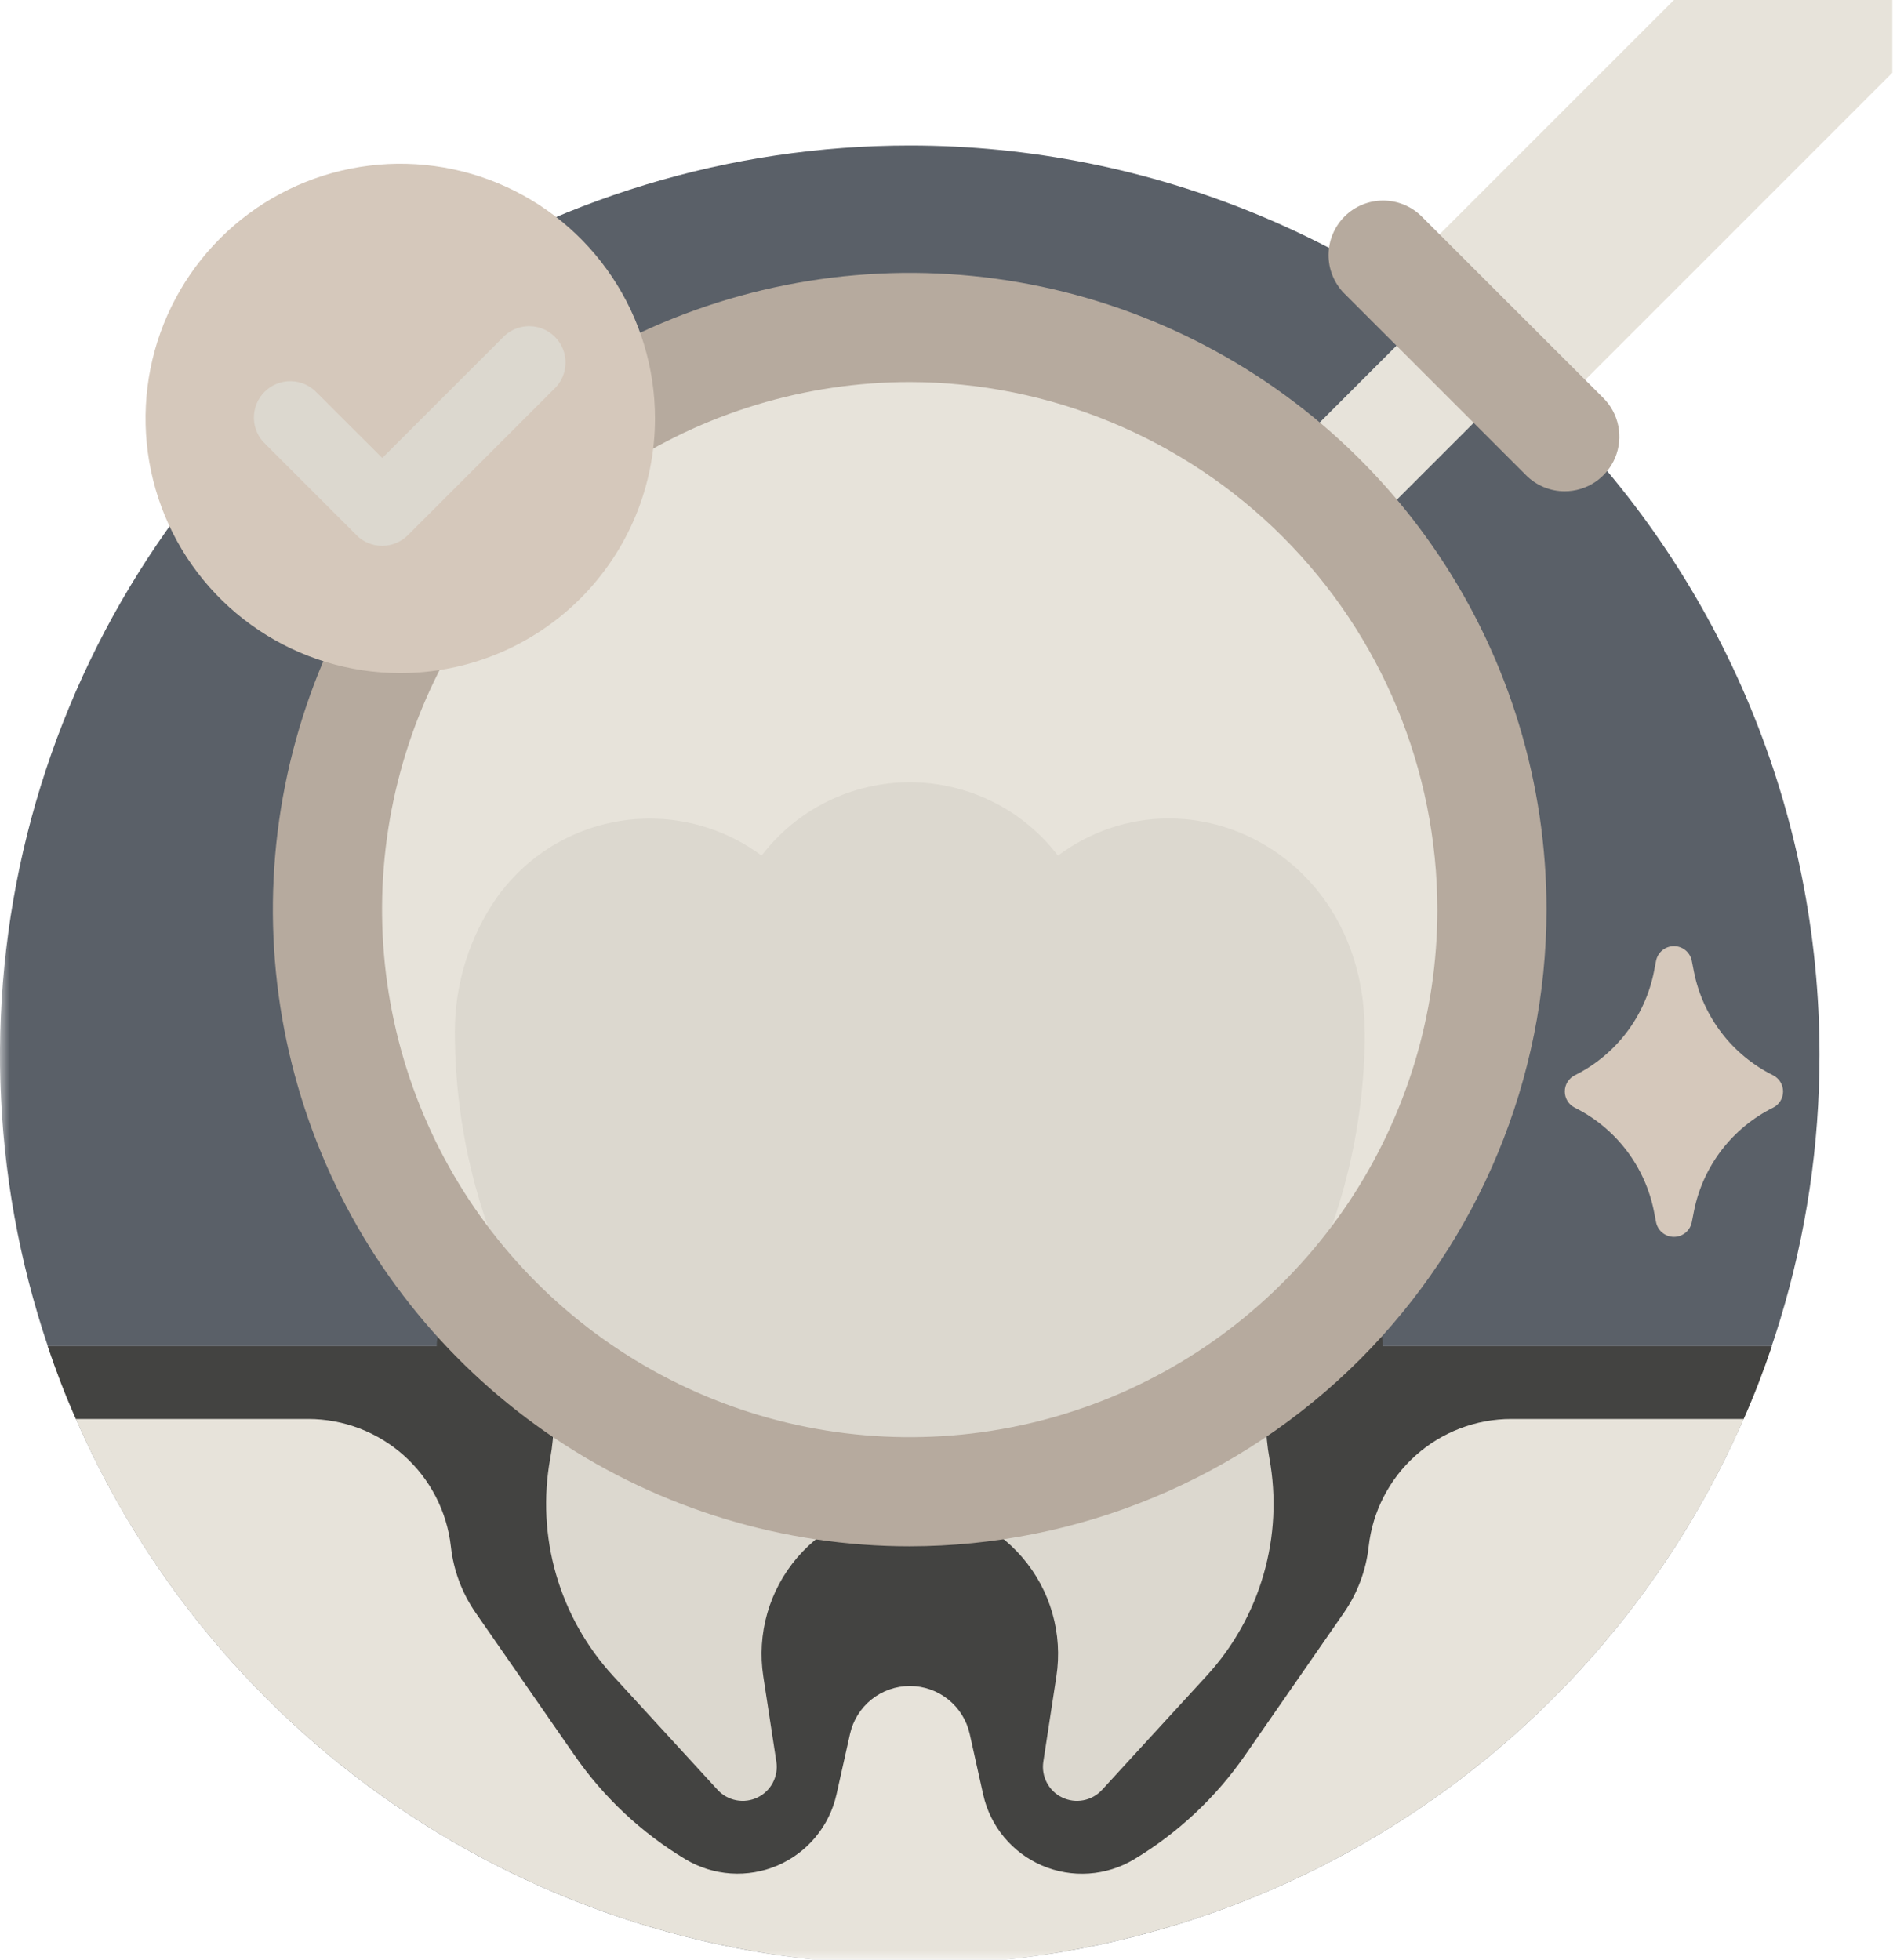
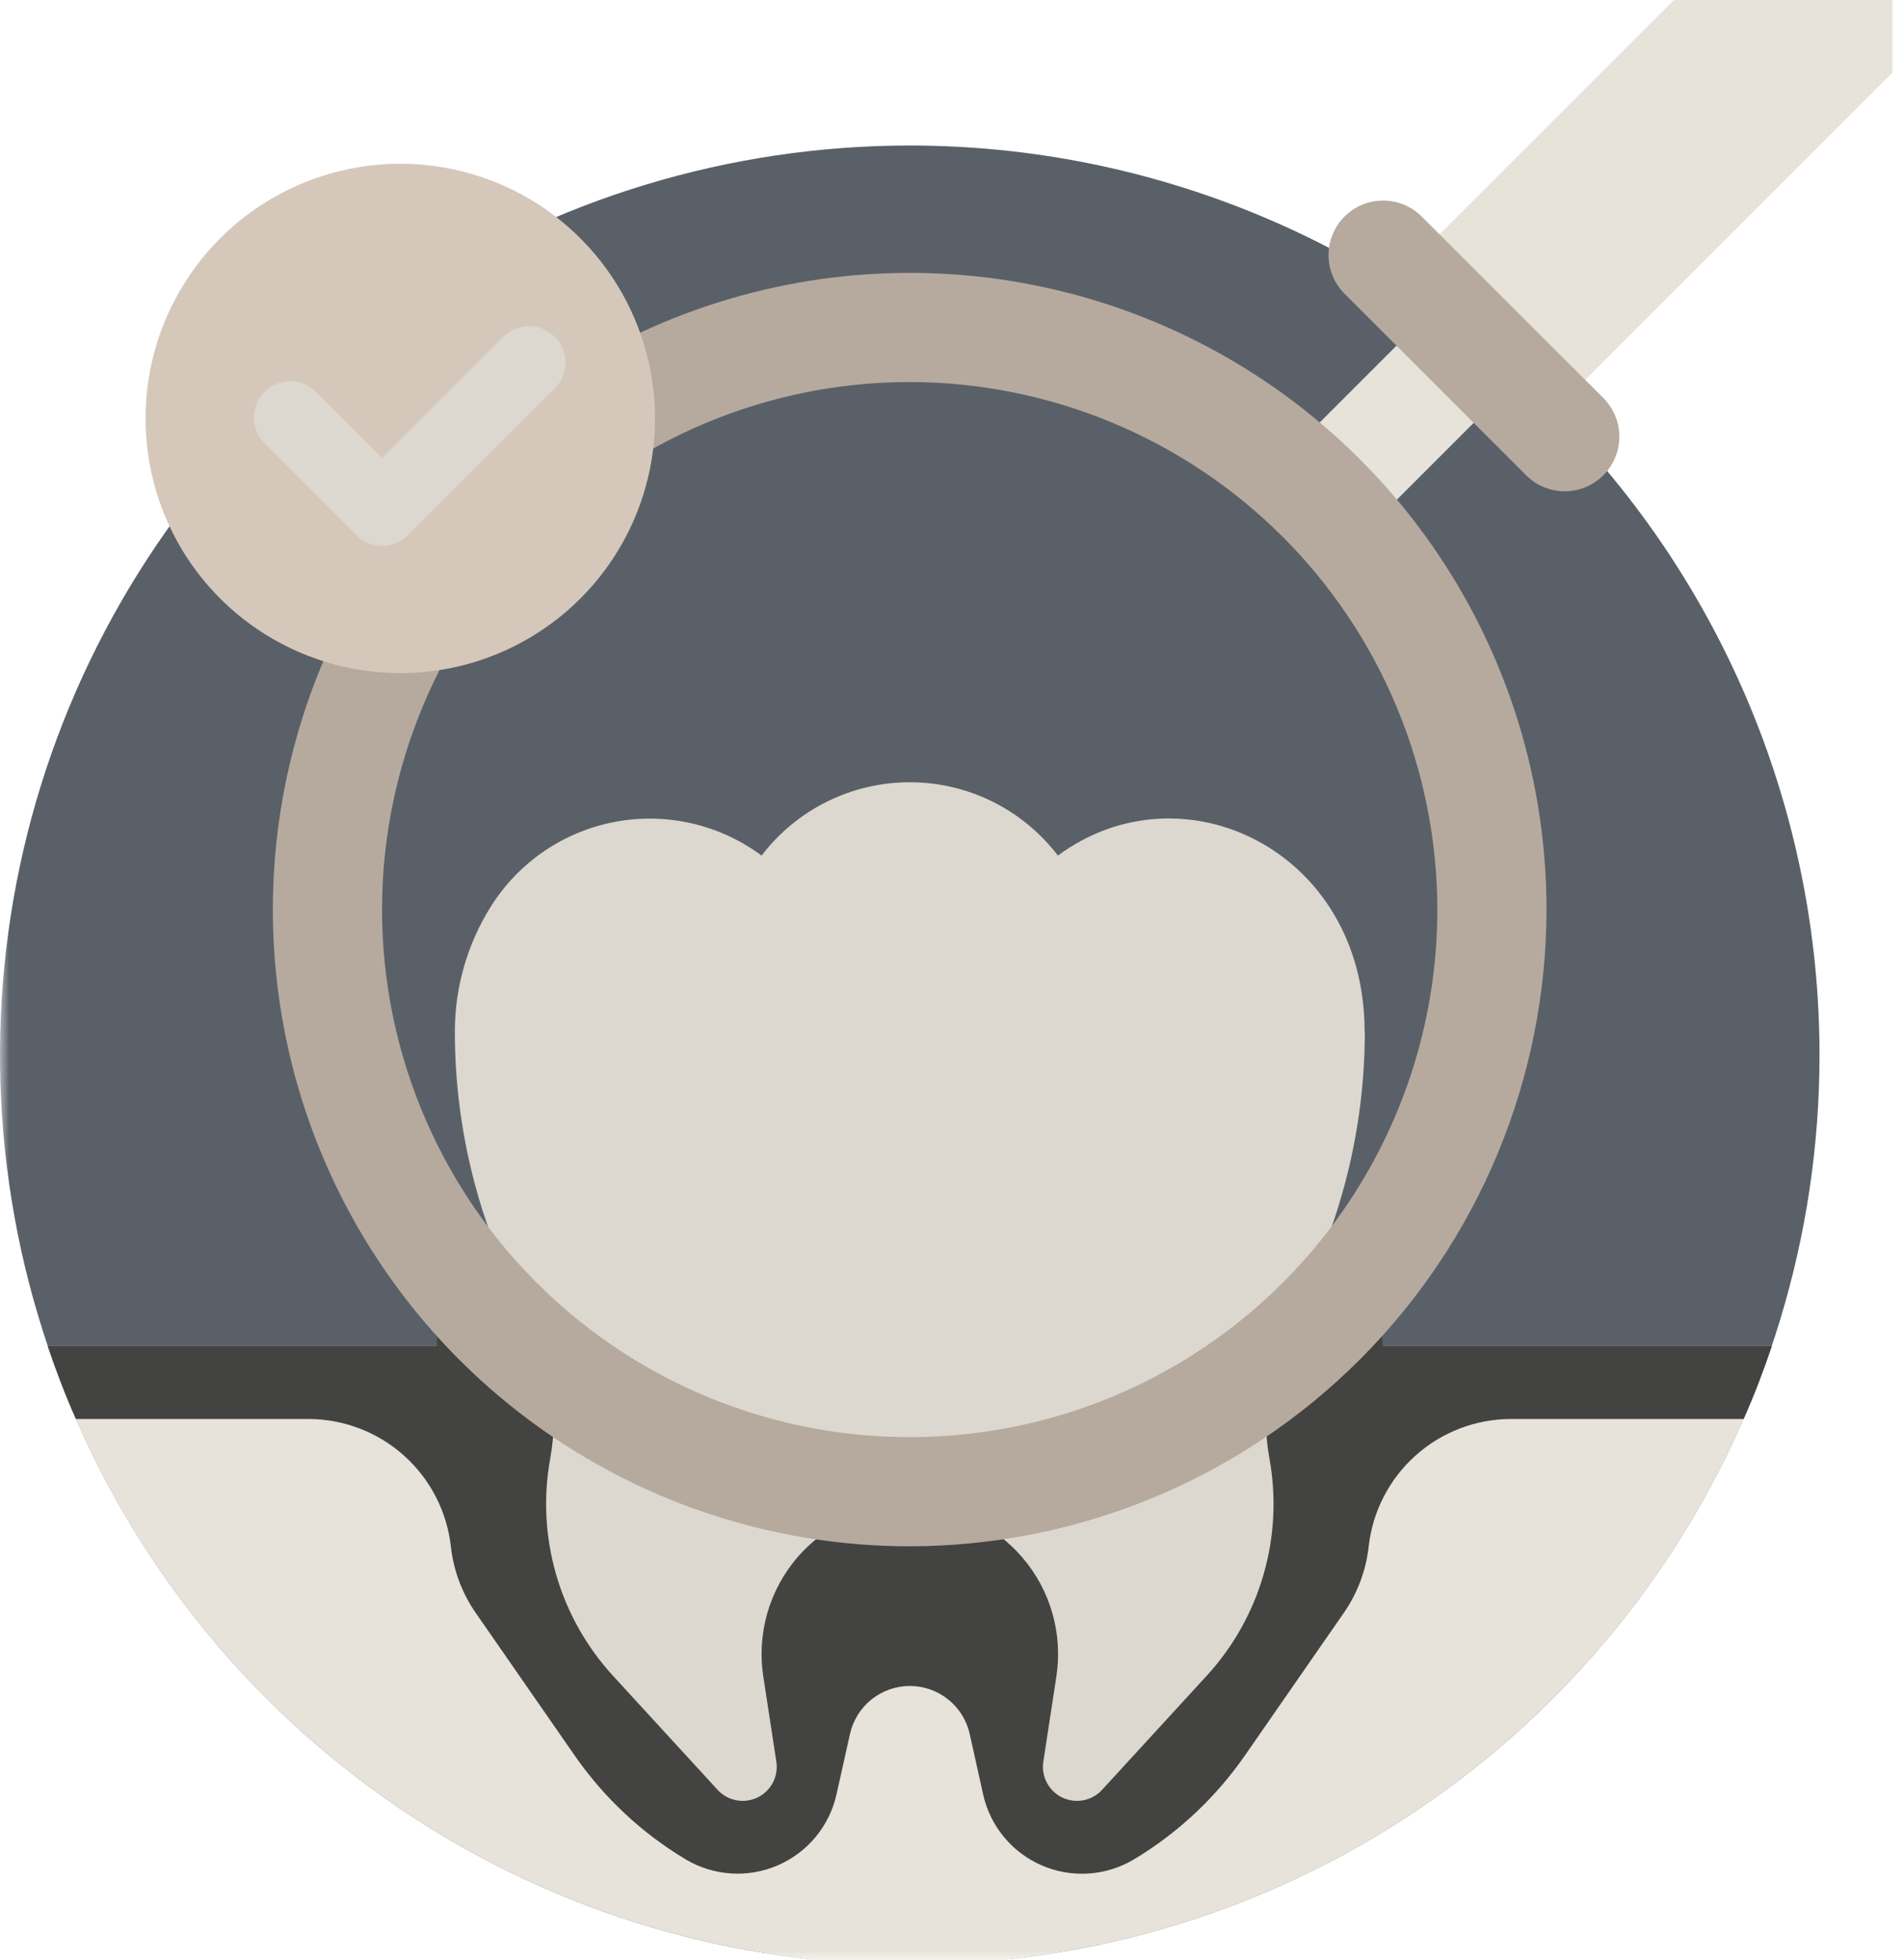
<svg xmlns="http://www.w3.org/2000/svg" width="102" height="105" viewBox="0 0 102 105" fill="none">
  <g clip-path="url(#clip0_342_389)">
    <path d="M89.676 0L75.055 14.621L82.855 22.421L101.374 3.9V0H89.676Z" fill="#E7E3DA" />
    <mask id="mask0_342_389" style="mask-type:luminance" maskUnits="userSpaceOnUse" x="0" y="0" width="101" height="105">
      <path d="M101 0H0V105H101V0Z" fill="white" />
    </mask>
    <g mask="url(#mask0_342_389)">
      <path d="M97.474 56.534C97.474 66.173 94.616 75.596 89.26 83.611C83.905 91.626 76.293 97.872 67.388 101.561C58.482 105.25 48.683 106.215 39.228 104.334C29.774 102.454 21.09 97.812 14.274 90.996C7.458 84.18 2.817 75.496 0.936 66.041C-0.944 56.587 0.021 46.788 3.71 37.882C7.399 28.977 13.646 21.365 21.661 16.01C29.676 10.655 39.099 7.797 48.738 7.797C61.664 7.797 74.06 12.932 83.2 22.072C92.339 31.212 97.474 43.608 97.474 56.534Z" fill="#5A6068" />
-       <path d="M94.987 59.351C93.903 59.89 92.957 60.67 92.222 61.631C91.487 62.593 90.983 63.71 90.747 64.897L90.63 65.497C90.584 65.716 90.464 65.912 90.29 66.054C90.116 66.195 89.899 66.272 89.675 66.272C89.451 66.272 89.234 66.195 89.06 66.054C88.886 65.912 88.766 65.716 88.72 65.497L88.603 64.897C88.367 63.71 87.862 62.593 87.127 61.631C86.392 60.67 85.447 59.89 84.363 59.351C84.202 59.27 84.067 59.146 83.973 58.993C83.878 58.84 83.828 58.663 83.828 58.483C83.828 58.303 83.878 58.127 83.973 57.974C84.067 57.821 84.202 57.697 84.363 57.616C85.447 57.077 86.392 56.297 87.127 55.336C87.862 54.374 88.367 53.257 88.603 52.07L88.72 51.47C88.766 51.251 88.886 51.054 89.06 50.913C89.234 50.772 89.451 50.695 89.675 50.695C89.899 50.695 90.116 50.772 90.29 50.913C90.464 51.054 90.584 51.251 90.63 51.47L90.747 52.07C90.983 53.257 91.487 54.374 92.222 55.336C92.957 56.297 93.903 57.077 94.987 57.616C95.148 57.697 95.283 57.821 95.377 57.974C95.472 58.127 95.522 58.303 95.522 58.483C95.522 58.663 95.472 58.84 95.377 58.993C95.283 59.146 95.148 59.27 94.987 59.351Z" fill="#D5C8BB" />
      <path d="M71.154 29.24C70.576 29.238 70.012 29.066 69.532 28.744C69.052 28.423 68.678 27.966 68.457 27.432C68.236 26.899 68.178 26.311 68.29 25.745C68.402 25.178 68.679 24.657 69.087 24.248L76.887 16.448C77.437 15.907 78.178 15.606 78.949 15.609C79.72 15.613 80.459 15.921 81.004 16.466C81.549 17.011 81.857 17.75 81.86 18.52C81.864 19.291 81.562 20.033 81.022 20.583L73.222 28.383C72.951 28.655 72.629 28.87 72.274 29.018C71.919 29.165 71.538 29.24 71.154 29.24Z" fill="#E7E3DA" />
      <path d="M94.921 72.129C91.656 81.789 85.444 90.183 77.16 96.128C68.875 102.073 58.935 105.27 48.738 105.27C38.541 105.27 28.6 102.073 20.316 96.128C12.031 90.183 5.819 81.789 2.555 72.129H94.921Z" fill="#E7E3DA" />
      <path d="M74.081 72.13C74.081 69.659 70.963 68.231 68.233 68.231C65.503 68.231 62.385 69.674 62.385 72.13H35.092C35.092 69.659 31.974 68.231 29.244 68.231C26.514 68.231 23.396 69.674 23.396 72.13H2.555C3.003 73.457 3.5 74.763 4.066 76.031H16.513C18.405 76.031 20.231 76.728 21.64 77.99C23.05 79.252 23.945 80.99 24.155 82.871C24.295 84.138 24.747 85.35 25.471 86.4L30.764 94.031C32.331 96.299 34.364 98.207 36.729 99.626C37.465 100.065 38.296 100.324 39.152 100.381C40.009 100.438 40.866 100.291 41.655 99.953C42.443 99.614 43.14 99.093 43.689 98.433C44.237 97.773 44.621 96.993 44.81 96.156L45.535 92.91C45.697 92.181 46.103 91.528 46.686 91.06C47.269 90.592 47.994 90.337 48.742 90.337C49.489 90.337 50.215 90.592 50.798 91.06C51.381 91.528 51.787 92.181 51.949 92.91L52.67 96.156C52.857 96.994 53.241 97.776 53.789 98.436C54.337 99.097 55.034 99.618 55.823 99.957C56.612 100.296 57.47 100.442 58.327 100.385C59.183 100.327 60.014 100.068 60.751 99.626C63.114 98.207 65.146 96.299 66.712 94.031L72.005 86.398C72.728 85.349 73.181 84.136 73.321 82.87C73.529 80.989 74.424 79.251 75.834 77.989C77.244 76.727 79.07 76.029 80.963 76.031H93.41C93.975 74.763 94.472 73.457 94.921 72.13H74.081Z" fill="#434341" />
-       <path d="M79.929 48.737C79.929 42.568 78.099 36.538 74.672 31.409C71.245 26.279 66.373 22.282 60.674 19.921C54.974 17.56 48.703 16.943 42.653 18.146C36.602 19.35 31.045 22.32 26.683 26.683C22.32 31.045 19.35 36.602 18.146 42.653C16.943 48.703 17.56 54.974 19.921 60.674C22.282 66.373 26.279 71.245 31.409 74.672C36.538 78.099 42.568 79.929 48.737 79.929C57.01 79.929 64.943 76.643 70.793 70.793C76.643 64.943 79.929 57.01 79.929 48.737Z" fill="#E7E3DA" />
      <path d="M73.104 55.275C73.104 45.548 63.332 40.918 56.674 45.843C55.743 44.622 54.542 43.632 53.165 42.95C51.788 42.269 50.273 41.914 48.737 41.914C47.2 41.914 45.685 42.269 44.308 42.95C42.932 43.632 41.731 44.622 40.799 45.843C39.685 45.016 38.411 44.429 37.059 44.118C35.706 43.807 34.304 43.78 32.941 44.038C31.577 44.296 30.282 44.834 29.136 45.617C27.991 46.401 27.02 47.413 26.285 48.59C25.032 50.595 24.368 52.911 24.367 55.275C24.367 60.577 25.698 65.794 28.236 70.448C29.518 72.798 29.956 75.515 29.476 78.148C29.1 80.216 29.208 82.344 29.791 84.363C30.374 86.383 31.417 88.24 32.837 89.789L38.448 95.908C38.713 96.195 39.062 96.388 39.445 96.461C39.828 96.534 40.225 96.483 40.576 96.314C40.928 96.146 41.216 95.869 41.399 95.524C41.581 95.18 41.649 94.786 41.591 94.4L40.891 89.827C40.717 88.696 40.79 87.54 41.105 86.439C41.42 85.338 41.969 84.319 42.714 83.45C43.46 82.581 44.384 81.884 45.425 81.406C46.465 80.927 47.596 80.68 48.741 80.68C49.886 80.68 51.017 80.927 52.058 81.406C53.098 81.884 54.023 82.581 54.768 83.45C55.514 84.319 56.063 85.338 56.377 86.439C56.692 87.54 56.765 88.696 56.591 89.827L55.891 94.4C55.834 94.786 55.901 95.18 56.084 95.524C56.266 95.869 56.555 96.146 56.906 96.314C57.258 96.483 57.654 96.534 58.037 96.461C58.42 96.388 58.769 96.195 59.034 95.908L64.645 89.789C66.066 88.24 67.108 86.383 67.691 84.363C68.274 82.344 68.382 80.216 68.006 78.148C67.527 75.515 67.964 72.798 69.246 70.448C71.785 65.794 73.115 60.577 73.115 55.275" fill="#DCD8CF" />
      <path d="M48.734 82.853C41.987 82.853 35.391 80.853 29.78 77.104C24.169 73.355 19.797 68.027 17.214 61.793C14.632 55.559 13.956 48.7 15.273 42.082C16.589 35.464 19.838 29.385 24.61 24.613C29.381 19.842 35.46 16.593 42.078 15.277C48.696 13.96 55.555 14.636 61.789 17.218C68.023 19.8 73.351 24.173 77.1 29.784C80.849 35.394 82.849 41.99 82.849 48.738C82.839 57.783 79.241 66.454 72.846 72.85C66.45 79.245 57.779 82.843 48.734 82.853ZM48.734 20.47C43.144 20.47 37.678 22.128 33.03 25.234C28.381 28.34 24.759 32.755 22.619 37.92C20.48 43.085 19.92 48.768 21.01 54.251C22.101 59.735 24.793 64.771 28.746 68.725C32.699 72.678 37.736 75.37 43.219 76.461C48.702 77.552 54.386 76.992 59.551 74.853C64.716 72.713 69.131 69.091 72.237 64.442C75.343 59.794 77.001 54.329 77.001 48.738C76.993 41.244 74.012 34.059 68.713 28.759C63.413 23.46 56.229 20.479 48.734 20.47Z" fill="#B6AA9E" />
      <path d="M83.824 26.323C83.44 26.324 83.06 26.248 82.705 26.101C82.35 25.954 82.028 25.738 81.757 25.466L72.01 15.719C71.47 15.169 71.168 14.428 71.172 13.657C71.175 12.886 71.483 12.148 72.028 11.602C72.573 11.057 73.312 10.749 74.083 10.746C74.854 10.743 75.595 11.044 76.145 11.584L85.891 21.323C86.302 21.732 86.581 22.254 86.695 22.822C86.808 23.39 86.751 23.979 86.53 24.515C86.308 25.05 85.933 25.508 85.451 25.83C84.97 26.152 84.403 26.323 83.824 26.323Z" fill="#B6AA9E" />
      <path d="M35.089 22.418C35.089 19.72 34.288 17.081 32.789 14.838C31.289 12.594 29.158 10.845 26.665 9.812C24.171 8.779 21.427 8.509 18.78 9.036C16.134 9.562 13.702 10.862 11.794 12.77C9.885 14.679 8.586 17.11 8.059 19.757C7.533 22.404 7.803 25.148 8.835 27.641C9.868 30.134 11.617 32.266 13.861 33.765C16.105 35.265 18.743 36.065 21.442 36.065C23.234 36.066 25.009 35.713 26.665 35.027C28.32 34.341 29.825 33.336 31.092 32.069C32.359 30.801 33.365 29.297 34.05 27.641C34.736 25.985 35.089 24.211 35.089 22.418Z" fill="#D5C8BB" />
      <path d="M19.096 28.672L14.222 23.798C14.03 23.62 13.877 23.405 13.77 23.165C13.664 22.926 13.606 22.668 13.602 22.406C13.597 22.144 13.646 21.884 13.744 21.641C13.842 21.399 13.988 21.178 14.174 20.993C14.359 20.808 14.58 20.662 14.823 20.565C15.066 20.467 15.326 20.419 15.588 20.424C15.849 20.429 16.108 20.487 16.347 20.593C16.586 20.701 16.801 20.855 16.979 21.046L20.479 24.54L26.899 18.121C27.076 17.925 27.291 17.766 27.531 17.655C27.772 17.545 28.032 17.484 28.296 17.477C28.561 17.47 28.824 17.517 29.07 17.615C29.315 17.713 29.539 17.861 29.726 18.048C29.913 18.235 30.06 18.458 30.158 18.704C30.256 18.95 30.302 19.213 30.296 19.477C30.288 19.742 30.228 20.002 30.117 20.242C30.006 20.482 29.848 20.698 29.651 20.874L21.851 28.674C21.67 28.855 21.455 28.999 21.218 29.097C20.982 29.195 20.728 29.246 20.472 29.246C20.216 29.246 19.963 29.195 19.726 29.097C19.49 28.999 19.275 28.855 19.094 28.674" fill="#DCD8CF" />
    </g>
  </g>
  <defs>
    <clipPath id="clip0_342_389">
      <rect width="101.374" height="105" fill="white" />
    </clipPath>
  </defs>
</svg>